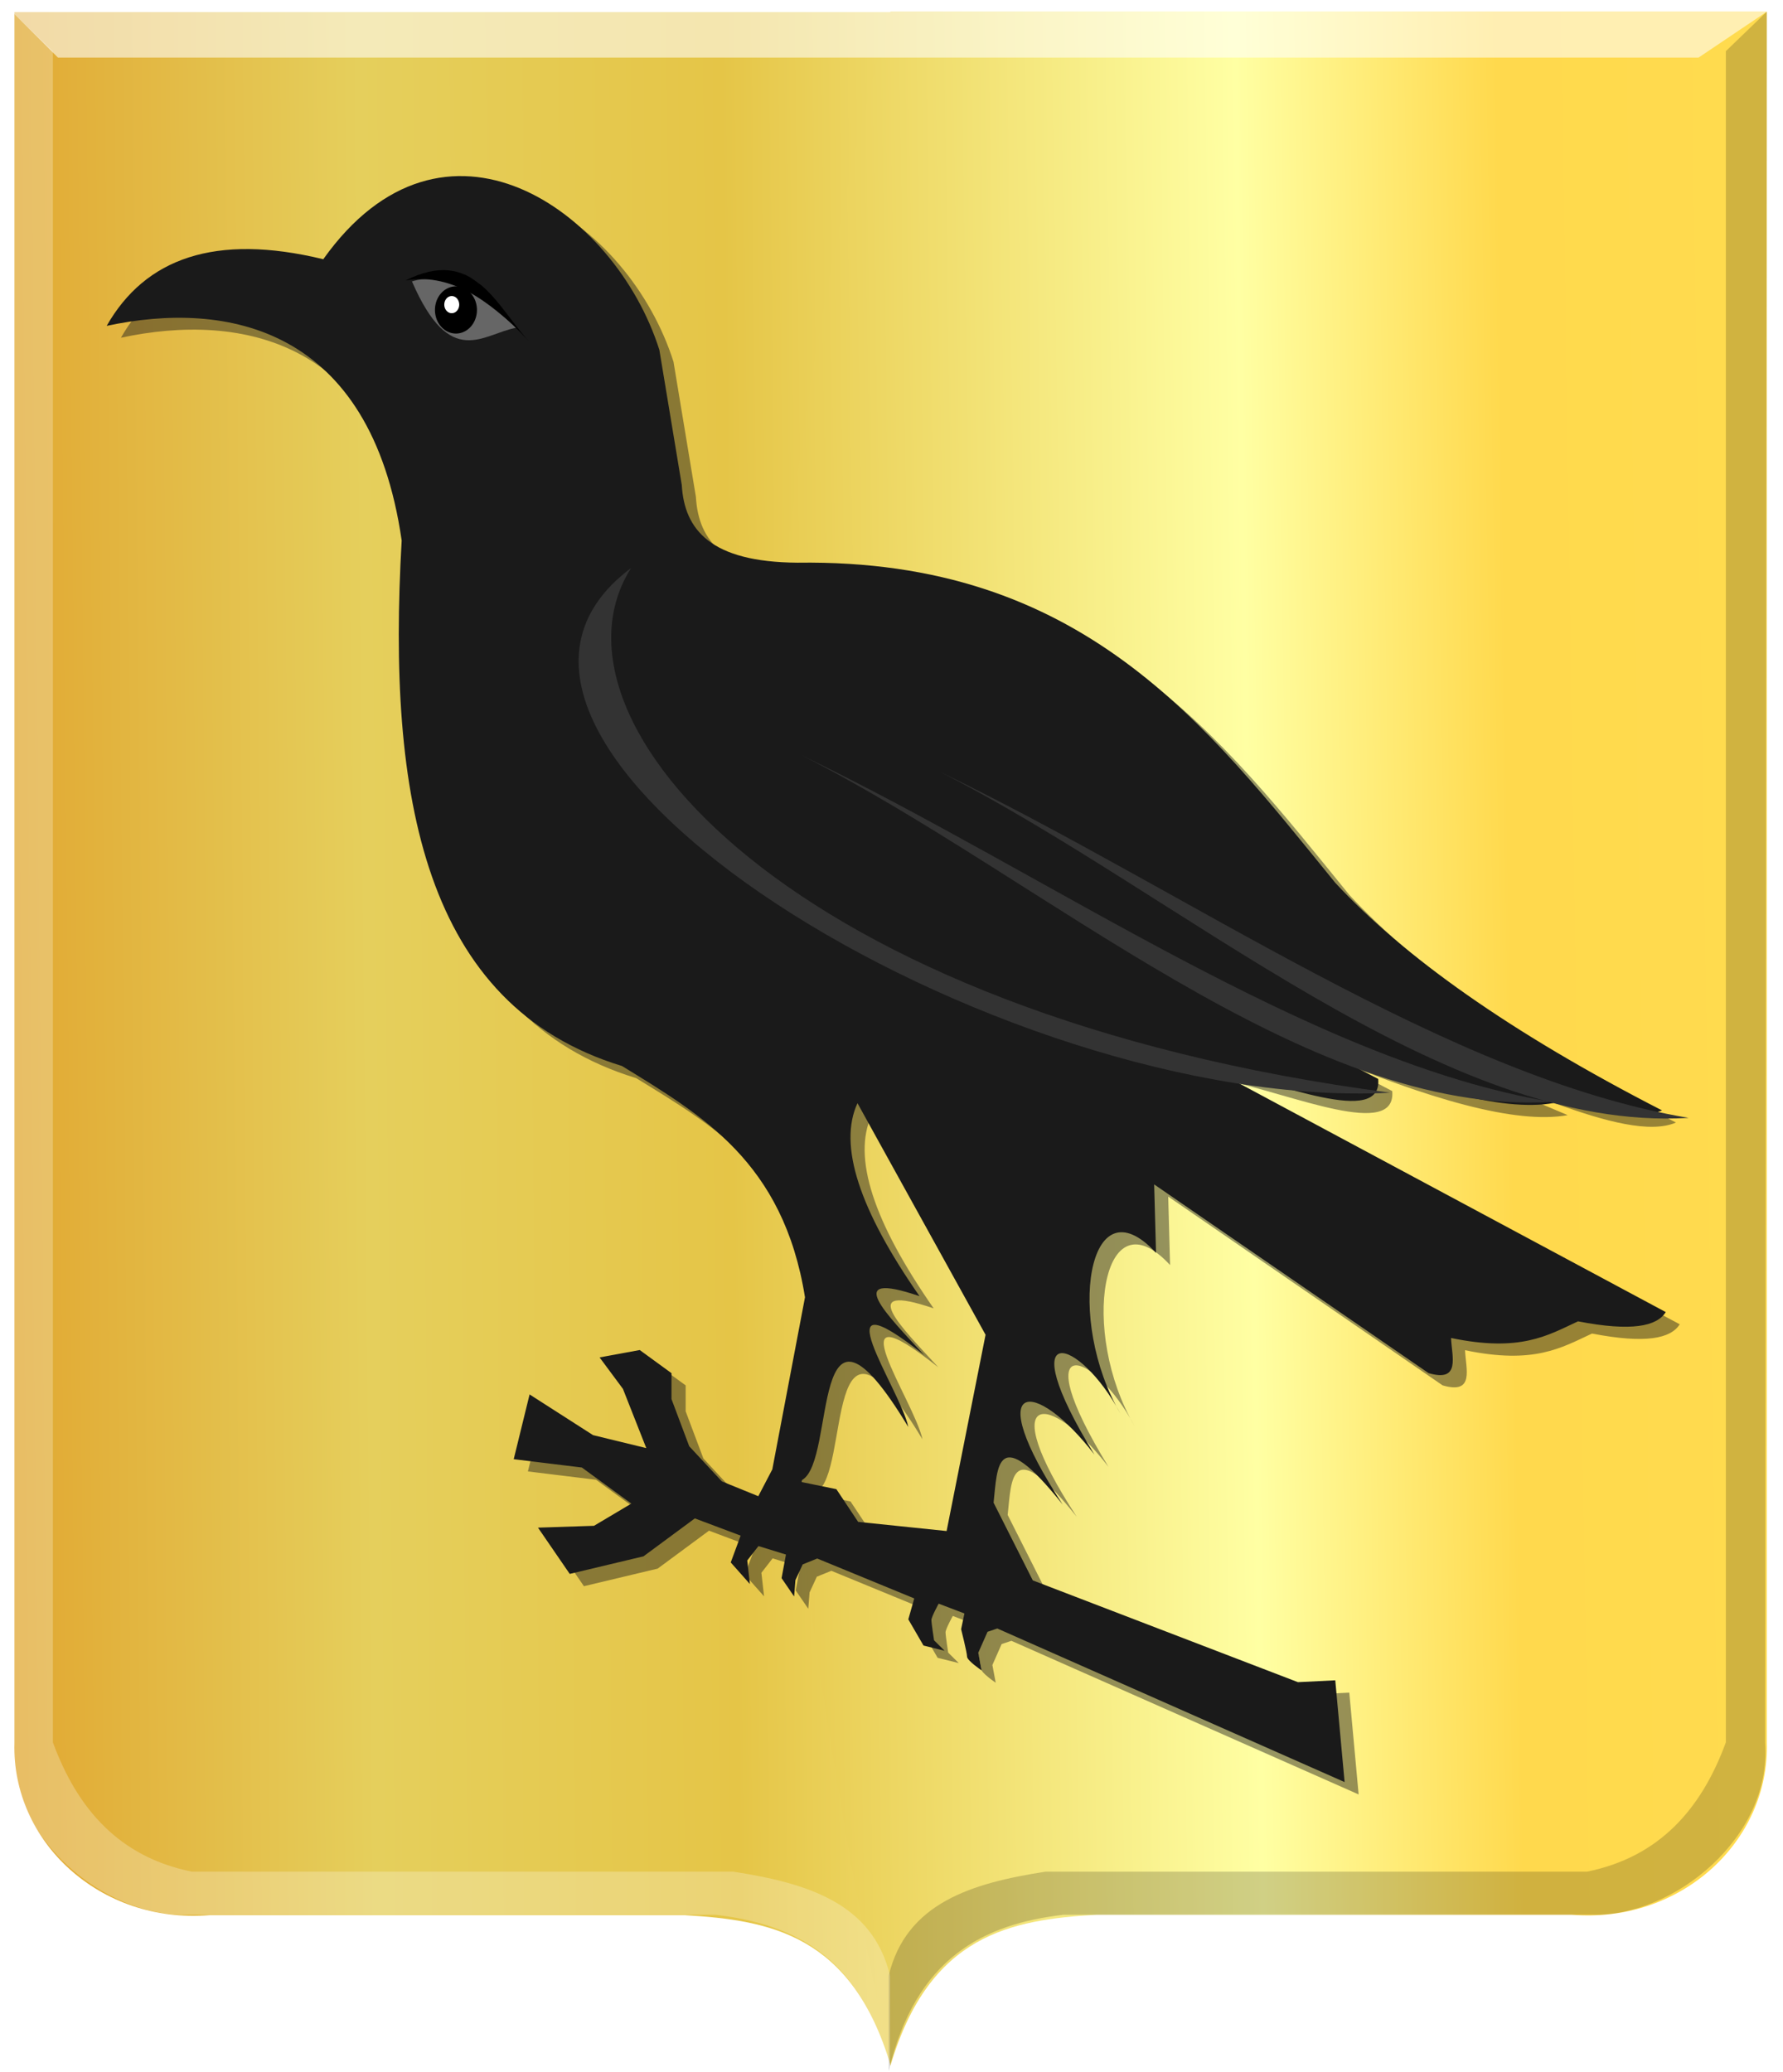
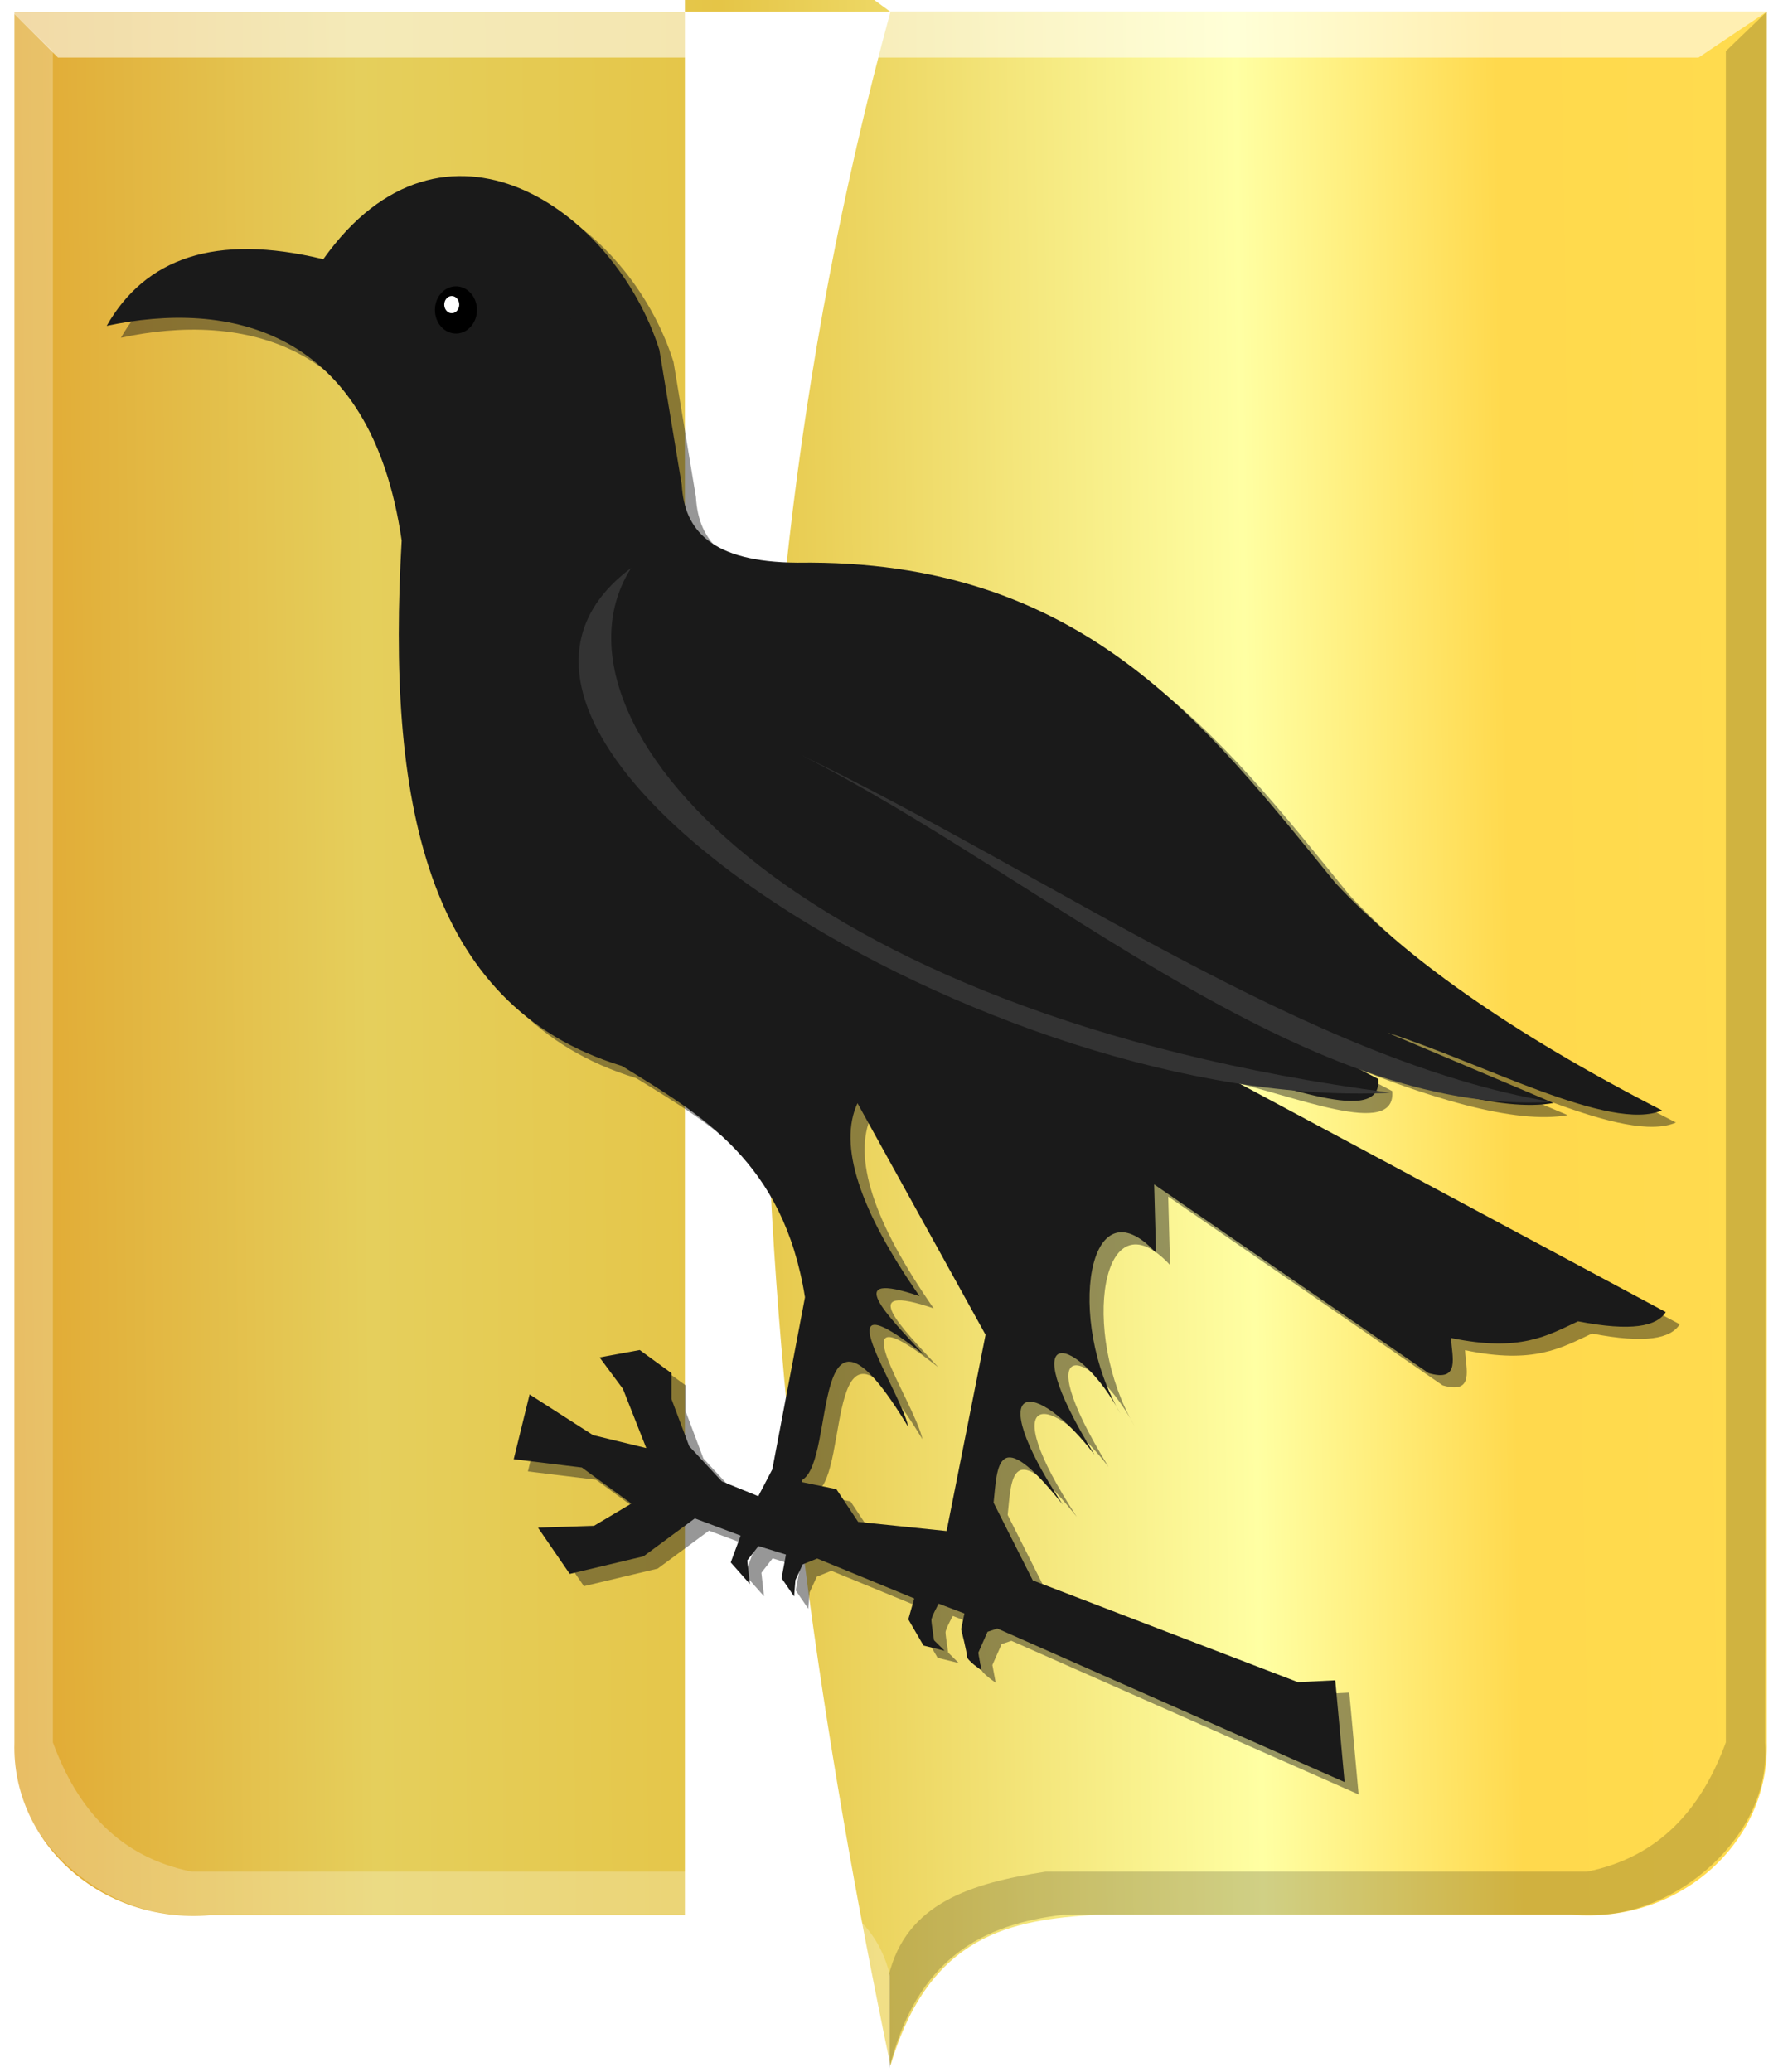
<svg xmlns="http://www.w3.org/2000/svg" xmlns:ns1="http://www.inkscape.org/namespaces/inkscape" xmlns:ns2="http://sodipodi.sourceforge.net/DTD/sodipodi-0.dtd" xmlns:xlink="http://www.w3.org/1999/xlink" width="179.594" height="208.688" id="svg10100" version="1.1" ns1:version="0.48.4 r9939" ns2:docname="Udenholt.svg">
  <defs id="defs10102">
    <linearGradient id="linearGradient21651">
      <stop id="stop21653" offset="0" style="stop-color:#cc992d;stop-opacity:1;" />
      <stop id="stop21655" offset="0.143" style="stop-color:#e1a832;stop-opacity:1;" />
      <stop style="stop-color:#e5cf5c;stop-opacity:1;" offset="0.321" id="stop21657" />
      <stop id="stop21659" offset="0.5" style="stop-color:#e5c547;stop-opacity:1;" />
      <stop style="stop-color:#ffffa3;stop-opacity:1;" offset="0.75" id="stop21661" />
      <stop id="stop21663" offset="0.875" style="stop-color:#ffd94d;stop-opacity:1;" />
      <stop style="stop-color:#ffdb4e;stop-opacity:1;" offset="1" id="stop21665" />
    </linearGradient>
    <linearGradient gradientUnits="userSpaceOnUse" y2="174.07" x2="30" y1="174.07" x1="0" id="linearGradient4379" xlink:href="#linearGradient21651" ns1:collect="always" />
    <linearGradient id="linearGradient4070-8-2-8-8-7-0-6-5">
      <stop style="stop-color:#a3a3a3;stop-opacity:1;" offset="0" id="stop4072-1-2-6-4-1-4-7-9" />
      <stop style="stop-color:#b0b0b0;stop-opacity:1;" offset="0.143" id="stop4074-8-0-7-0-4-8-7-1" />
      <stop id="stop4076-6-1-0-3-7-5-9-8" offset="0.321" style="stop-color:#d1d1d1;stop-opacity:1;" />
      <stop style="stop-color:#bdbdbd;stop-opacity:1;" offset="0.5" id="stop4078-0-2-8-7-6-7-6-1" />
      <stop id="stop4080-2-7-1-8-8-3-4-7" offset="0.75" style="stop-color:#e5e5e5;stop-opacity:1;" />
      <stop style="stop-color:#cccccc;stop-opacity:1;" offset="0.875" id="stop4082-4-7-8-3-2-3-1-8" />
      <stop id="stop4084-9-0-3-1-3-0-9-6" offset="1" style="stop-color:#cccccc;stop-opacity:1;" />
    </linearGradient>
    <linearGradient ns1:collect="always" xlink:href="#linearGradient21651" id="linearGradient10704" x1="213.496" y1="509.78" x2="417.426" y2="507.76" gradientUnits="userSpaceOnUse" />
    <linearGradient ns1:collect="always" xlink:href="#linearGradient21651" id="linearGradient10712" x1="210.436" y1="512.39" x2="420.313" y2="509.234" gradientUnits="userSpaceOnUse" />
    <filter color-interpolation-filters="sRGB" id="filter12695" ns1:collect="always">
      <feGaussianBlur id="feGaussianBlur12697" stdDeviation="0.76" ns1:collect="always" />
    </filter>
  </defs>
  <ns2:namedview id="base" pagecolor="#ffffff" bordercolor="#666666" borderopacity="1.0" ns1:pageopacity="0.0" ns1:pageshadow="2" ns1:zoom="1.4" ns1:cx="204.07452" ns1:cy="84.918468" ns1:document-units="px" ns1:current-layer="layer1-8" showgrid="false" fit-margin-top="0" fit-margin-left="0" fit-margin-right="0" fit-margin-bottom="0" ns1:window-width="1600" ns1:window-height="837" ns1:window-x="-8" ns1:window-y="-8" ns1:window-maximized="1" />
  <g ns1:label="Laag 1" ns1:groupmode="layer" id="layer1" transform="translate(-473.272,-947.482)">
    <g transform="translate(231.429,542.857)" id="layer1-8" ns1:label="Laag 1">
-       <path ns2:nodetypes="cccccccc" id="path2830" d="m 331.569,405.842 -88.271,0 0,174.318 c -0.291,9.927 8.615,18.264 19.653,17.359 l 24.841,0 23.038,0 c 8.578,0.507 16.814,1.951 20.738,15.19 l 0,-206.867 z" style="fill:url(#linearGradient10704);fill-opacity:1;stroke:#000000;stroke-width:1px;stroke-linecap:butt;stroke-linejoin:miter;stroke-opacity:0" ns1:connector-curvature="0" />
+       <path ns2:nodetypes="cccccccc" id="path2830" d="m 331.569,405.842 -88.271,0 0,174.318 c -0.291,9.927 8.615,18.264 19.653,17.359 l 24.841,0 23.038,0 l 0,-206.867 z" style="fill:url(#linearGradient10704);fill-opacity:1;stroke:#000000;stroke-width:1px;stroke-linecap:butt;stroke-linejoin:miter;stroke-opacity:0" ns1:connector-curvature="0" />
      <path ns2:nodetypes="cccccccc" id="path2830-5" d="m 331.535,405.8 88.271,0 0,174.318 c 0.291,9.927 -8.615,18.264 -19.653,17.359 l -24.841,0 -23.038,0 c -8.578,0.507 -16.814,1.951 -20.738,15.19 -13.885,-66.734 -19.579,-134.778 0,-206.867 z" style="fill:url(#linearGradient10712);fill-opacity:1;stroke:#000000;stroke-width:1px;stroke-linecap:butt;stroke-linejoin:miter;stroke-opacity:0" ns1:connector-curvature="0" />
      <path ns2:nodetypes="ccccccccccc" id="path4051-6" d="m 419.806,405.8 -4.126,3.978 0,170.339 c -2.48,6.762 -6.737,11.554 -13.994,13.02 l -54.541,0 c -7.412,1.149 -14.045,3.149 -15.788,10.488 l 0,9.584 c 2.767,-11.48 9.591,-14.783 17.582,-15.732 l 53.286,0 c 8.205,0.21 18.143,-7.82 17.403,-17.359 l 0.179,-174.318 z" style="fill:#000000;fill-opacity:0.186;stroke:#000000;stroke-width:1px;stroke-linecap:butt;stroke-linejoin:miter;stroke-opacity:0" ns1:connector-curvature="0" />
      <path ns2:nodetypes="ccccccccccc" id="path4051" d="m 243.045,405.8 4.127,3.978 0,170.339 c 2.48,6.762 6.737,11.554 13.994,13.02 l 54.541,0 c 7.412,1.149 14.045,3.149 15.788,10.488 l 0,9.584 c -2.767,-11.48 -9.591,-14.783 -17.582,-15.732 l -53.286,0 c -8.205,0.21 -18.143,-7.82 -17.403,-17.359 l -0.179,-174.318 z" style="fill:#ffffff;fill-opacity:0.247;stroke:#000000;stroke-width:1px;stroke-linecap:butt;stroke-linejoin:miter;stroke-opacity:0" ns1:connector-curvature="0" />
      <path ns2:nodetypes="ccccc" id="path25964" d="m 243.045,405.8 4.636,4.625 165.25,0 6.875,-4.625 -176.761,0 z" style="fill:#ffffff;fill-opacity:0.566;stroke:#000000;stroke-width:1px;stroke-linecap:butt;stroke-linejoin:miter;stroke-opacity:0" ns1:connector-curvature="0" />
      <path ns2:nodetypes="ccccccccccccccccccccccccccccccscccsccccccccccccccccccccccccccccccccccccccccccccccccccc" ns1:connector-curvature="0" id="path12619" d="m 78.587,128.994 c 3.684,-6.514 10.365,-8.96 20.714,-6.429 11.506,-16.331 27.874,-4.836 32.143,8.75 l 2.143,13.036 c 0.246,4.324 2.766,7.443 11.071,7.5 27.199,-0.387 39.049,15.534 51.429,30.893 6.524,7.092 16.634,14.396 31.25,21.964 -4.894,2.128 -17.123,-4.547 -26.25,-7.5 l 15.893,6.786 c -4.981,0.911 -13.363,-1.577 -23.571,-5.893 l 6.786,3.571 c 0.408,4.688 -9.488,0.358 -16.071,-1.071 l 43.571,23.571 c -0.856,1.376 -3.259,1.893 -8.393,0.893 -2.928,1.375 -5.531,2.995 -12.143,1.607 0.073,1.806 0.942,4.294 -2.143,3.393 l -26.25,-18.214 0.179,6.607 c -6.531,-7.133 -8.666,6.501 -3.393,15.536 -3.934,-7.463 -10.614,-9.428 -2.5,3.929 -5.689,-7.461 -10.983,-7.446 -3.036,4.821 -6.361,-8.057 -6.236,-3.641 -6.607,-0.179 l 3.75,7.5 25.357,9.821 3.571,-0.179 0.893,9.821 -33.214,-14.821 -0.935,0.317 -0.884,2.02 0.316,1.705 c 0,0 -1.389,-0.947 -1.389,-1.326 0,-0.379 -0.568,-2.652 -0.568,-2.652 l 0.316,-1.515 -2.462,-0.947 c 0,0 -0.694,1.263 -0.694,1.578 0,0.316 0.253,1.957 0.253,1.957 l 1.01,1.01 -2.02,-0.505 -1.452,-2.525 0.568,-2.02 -9.281,-3.851 -1.389,0.568 -0.694,1.515 -0.126,1.578 -1.2,-1.768 0.442,-2.399 1.136,-6.945 3.662,0.758 2.083,3.157 8.46,0.884 3.725,-18.94 -12.248,-22.35 c -1.86,4.049 0.176,10.29 5.935,18.625 -7.534,-2.587 -3.081,1.819 0.442,5.682 -10.326,-8.262 -2.275,3.268 -1.515,6.945 -9.583,-15.994 -6.825,3.271 -10.165,5.114 l -1.326,7.26 -2.841,-0.884 -1.073,1.389 0.253,2.273 -1.831,-2.083 0.947,-2.589 -4.381,-1.661 -4.911,3.661 -7.054,1.696 -3.036,-4.464 5.357,-0.179 3.571,-2.143 -4.732,-3.482 -6.518,-0.804 1.518,-6.25 6.071,3.929 5.089,1.25 -2.232,-5.714 -2.232,-3.036 3.839,-0.714 3.036,2.232 0,2.5 1.696,4.554 3.125,3.393 3.482,1.429 1.339,-2.589 3.125,-16.607 c -2.072,-13.083 -9.867,-17.58 -17.5,-22.321 -18.933,-5.826 -22.488,-25.958 -21.071,-50.714 -2.961,-20.638 -16.741,-23.198 -28.214,-20.714 z" style="fill:#1a1a1a;fill-opacity:0.451;stroke:#000000;stroke-width:1px;stroke-linecap:butt;stroke-linejoin:miter;stroke-opacity:0;filter:url(#filter12695)" transform="matrix(1.053,0,0,1.044,171.271,303.97)" />
      <path ns2:nodetypes="ccccccccccccccccccccccccccccccscccsccccccccccccccccccccccccccccccccccccccccccccccccccc" ns1:connector-curvature="0" id="path12619-8" d="m 252.589,437.443 c 3.88,-6.798 10.917,-9.351 21.816,-6.709 12.118,-17.044 29.357,-5.047 33.853,9.132 l 2.257,13.605 c 0.259,4.512 2.914,7.768 11.66,7.827 28.646,-0.404 41.126,16.212 54.164,32.241 6.871,7.402 17.518,15.024 32.912,22.923 -5.154,2.22 -18.033,-4.745 -27.646,-7.827 l 16.738,7.082 c -5.246,0.951 -14.074,-1.646 -24.825,-6.15 l 7.147,3.727 c 0.43,4.892 -9.993,0.374 -16.926,-1.118 l 45.889,24.6 c -0.902,1.436 -3.432,1.976 -8.839,0.932 -3.084,1.435 -5.825,3.125 -12.789,1.677 0.077,1.884 0.992,4.481 -2.257,3.541 l -27.646,-19.009 0.188,6.895 c -6.879,-7.444 -9.127,6.785 -3.573,16.214 -4.143,-7.789 -11.179,-9.839 -2.633,4.1 -5.992,-7.787 -11.567,-7.771 -3.197,5.032 -6.699,-8.408 -6.568,-3.8 -6.959,-0.186 l 3.949,7.827 26.706,10.25 3.761,-0.186 0.94,10.25 -34.981,-15.468 -0.985,0.331 -0.931,2.108 0.332,1.779 c 0,0 -1.463,-0.988 -1.463,-1.384 0,-0.395 -0.598,-2.767 -0.598,-2.767 l 0.332,-1.581 -2.593,-0.988 c 0,0 -0.731,1.318 -0.731,1.647 0,0.329 0.266,2.043 0.266,2.043 l 1.064,1.054 -2.128,-0.527 -1.529,-2.636 0.598,-2.108 -9.774,-4.019 -1.463,0.593 -0.731,1.581 -0.133,1.647 -1.263,-1.845 0.465,-2.504 1.197,-7.248 3.857,0.791 2.194,3.294 8.91,0.922 3.923,-19.767 -12.9,-23.325 c -1.959,4.226 0.185,10.739 6.25,19.437 -7.935,-2.699 -3.245,1.898 0.465,5.93 -10.876,-8.622 -2.395,3.411 -1.596,7.248 -10.092,-16.692 -7.188,3.414 -10.705,5.337 l -1.396,7.577 -2.992,-0.922 -1.13,1.45 0.266,2.372 -1.928,-2.174 0.997,-2.701 -4.614,-1.734 -5.172,3.82 -7.429,1.77 -3.197,-4.659 5.642,-0.186 3.761,-2.236 -4.984,-3.634 -6.865,-0.839 1.599,-6.523 6.394,4.1 5.36,1.305 -2.351,-5.964 -2.351,-3.168 4.043,-0.745 3.197,2.33 0,2.609 1.787,4.752 3.291,3.541 3.667,1.491 1.411,-2.702 3.291,-17.332 c -2.182,-13.654 -10.392,-18.347 -18.431,-23.295 -19.94,-6.081 -23.684,-27.091 -22.192,-52.927 -3.118,-21.539 -17.631,-24.211 -29.715,-21.618 z" style="fill:#1a1a1a;stroke:#000000;stroke-width:1.048px;stroke-linecap:butt;stroke-linejoin:miter;stroke-opacity:0" />
-       <path ns2:nodetypes="ccc" ns1:connector-curvature="0" id="path12621-2" d="m 283.339,432.97 c 3.511,-1.103 7.021,1.608 10.532,4.659 -3.404,0.615 -6.657,4.287 -10.532,-4.659 z" style="fill:#666666;stroke:#000000;stroke-width:1.048px;stroke-linecap:butt;stroke-linejoin:miter;stroke-opacity:0" />
      <path transform="matrix(1.053,0,0,1.044,-425.356,216.56)" d="m 679.241,210.041 a 2.009,2.277 0 1 1 -4.018,0 2.009,2.277 0 1 1 4.018,0 z" ns2:ry="2.2767856" ns2:rx="2.0089285" ns2:cy="210.04076" ns2:cx="677.23212" id="path12623-4" style="fill:#000000;fill-opacity:1;stroke:#000000;stroke-width:1;stroke-miterlimit:4;stroke-opacity:0;stroke-dasharray:none" ns2:type="arc" />
      <path d="m 677.411,209.527 a 0.714,0.826 0 1 1 -1.429,0 0.714,0.826 0 1 1 1.429,0 z" ns2:ry="0.82589287" ns2:rx="0.71428573" ns2:cy="209.52736" ns2:cx="676.69641" id="path12625-5" style="fill:#ffffff;fill-opacity:1;stroke:#000000;stroke-width:1;stroke-miterlimit:4;stroke-opacity:0;stroke-dasharray:none" ns2:type="arc" transform="matrix(1.053,0,0,1.044,-425.215,216.56)" />
-       <path ns2:nodetypes="ccc" ns1:connector-curvature="0" id="path12627-5" d="m 282.68,432.877 c 4.205,-0.77 8.333,1.662 12.413,6.103 -3.329,-3.663 -5.55,-9.559 -12.413,-6.103 z" style="fill:#000000;stroke:#000000;stroke-width:1.048px;stroke-linecap:butt;stroke-linejoin:miter;stroke-opacity:0" />
      <path ns2:nodetypes="ccc" ns1:connector-curvature="0" id="path12629-1" d="m 284.561,424.817 c 4.338,7.112 10.373,9.56 16.127,12.58 -7.243,-1.829 -14.355,-4.36 -16.127,-12.58 z" style="fill:#1a1a1a;stroke:#000000;stroke-width:1.048px;stroke-linecap:butt;stroke-linejoin:miter;stroke-opacity:0" />
      <path ns2:nodetypes="ccc" ns1:connector-curvature="0" id="path12631-7" d="m 305.408,461.837 c -9.714,15.304 15.97,44.893 76.467,52.843 -39.47,2.056 -100.022,-35.246 -76.467,-52.843 z" style="fill:#333333;stroke:#000000;stroke-width:1.048px;stroke-linecap:butt;stroke-linejoin:miter;stroke-opacity:0" />
      <path ns2:nodetypes="ccc" ns1:connector-curvature="0" id="path12633-1" d="m 398.099,515.603 c -24.3,-4.092 -50.293,-22.731 -75.536,-34.921 24.376,12.361 50.814,36.423 75.536,34.921 z" style="fill:#333333;fill-opacity:1;stroke:#000000;stroke-width:1.048px;stroke-linecap:butt;stroke-linejoin:miter;stroke-opacity:0" />
-       <path ns2:nodetypes="ccc" ns1:connector-curvature="0" id="path12633-8-1" d="m 411.929,517.217 c -24.3,-4.092 -50.293,-22.731 -75.536,-34.921 24.376,12.361 50.814,36.423 75.536,34.921 z" style="fill:#333333;fill-opacity:1;stroke:#000000;stroke-width:1.048px;stroke-linecap:butt;stroke-linejoin:miter;stroke-opacity:0" />
    </g>
  </g>
</svg>